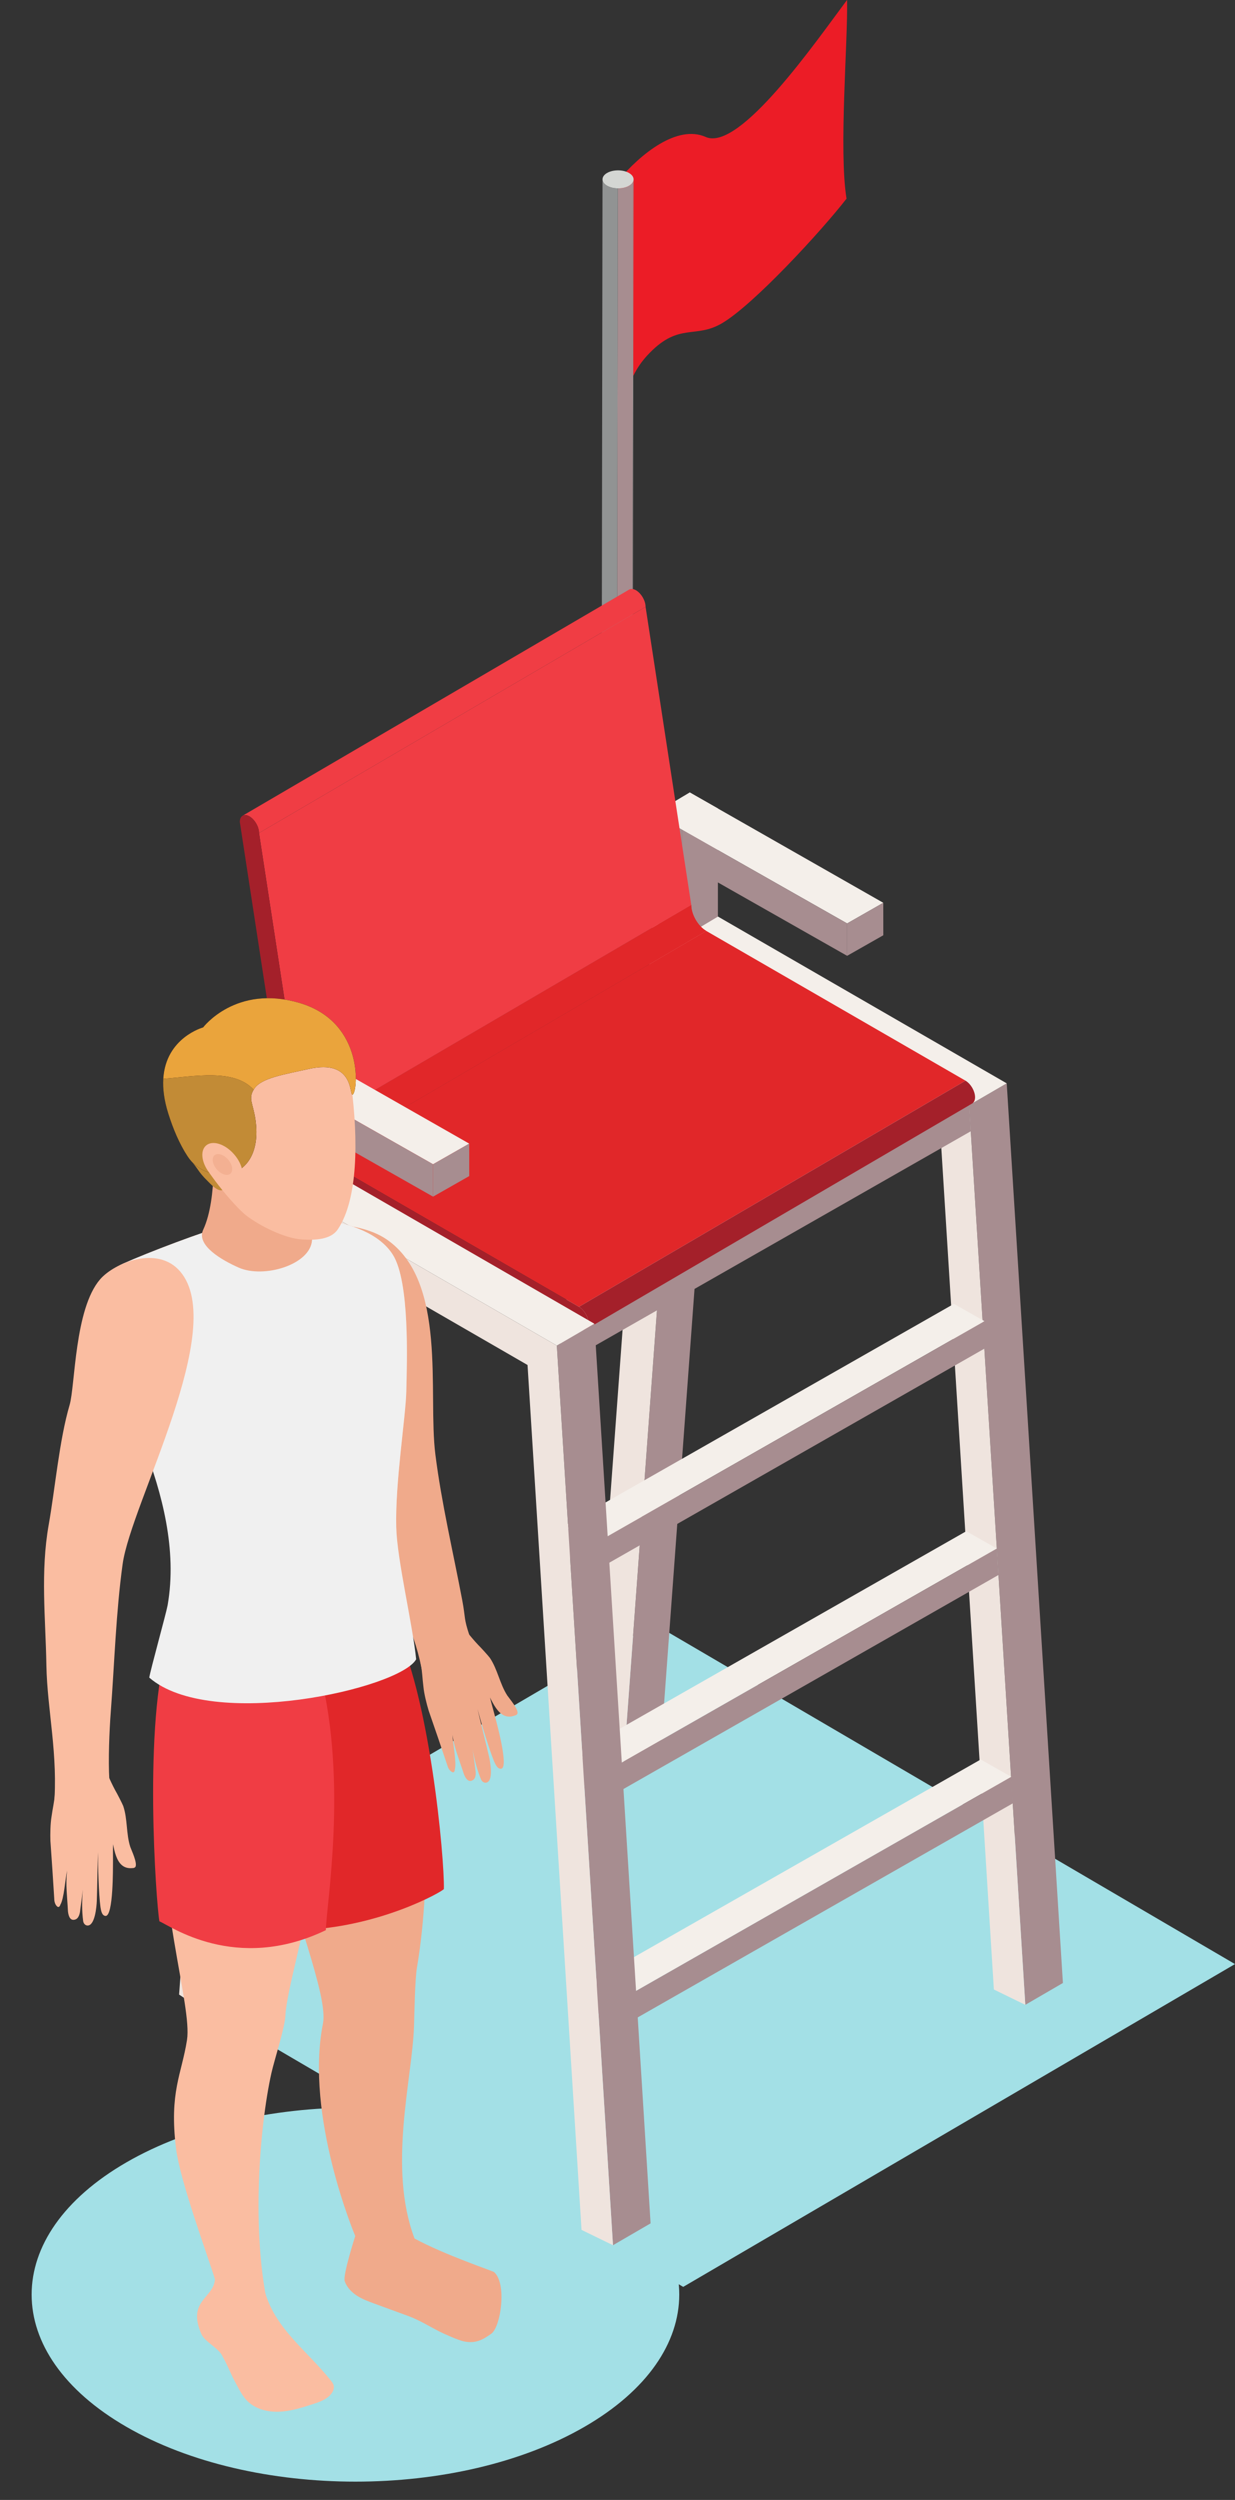
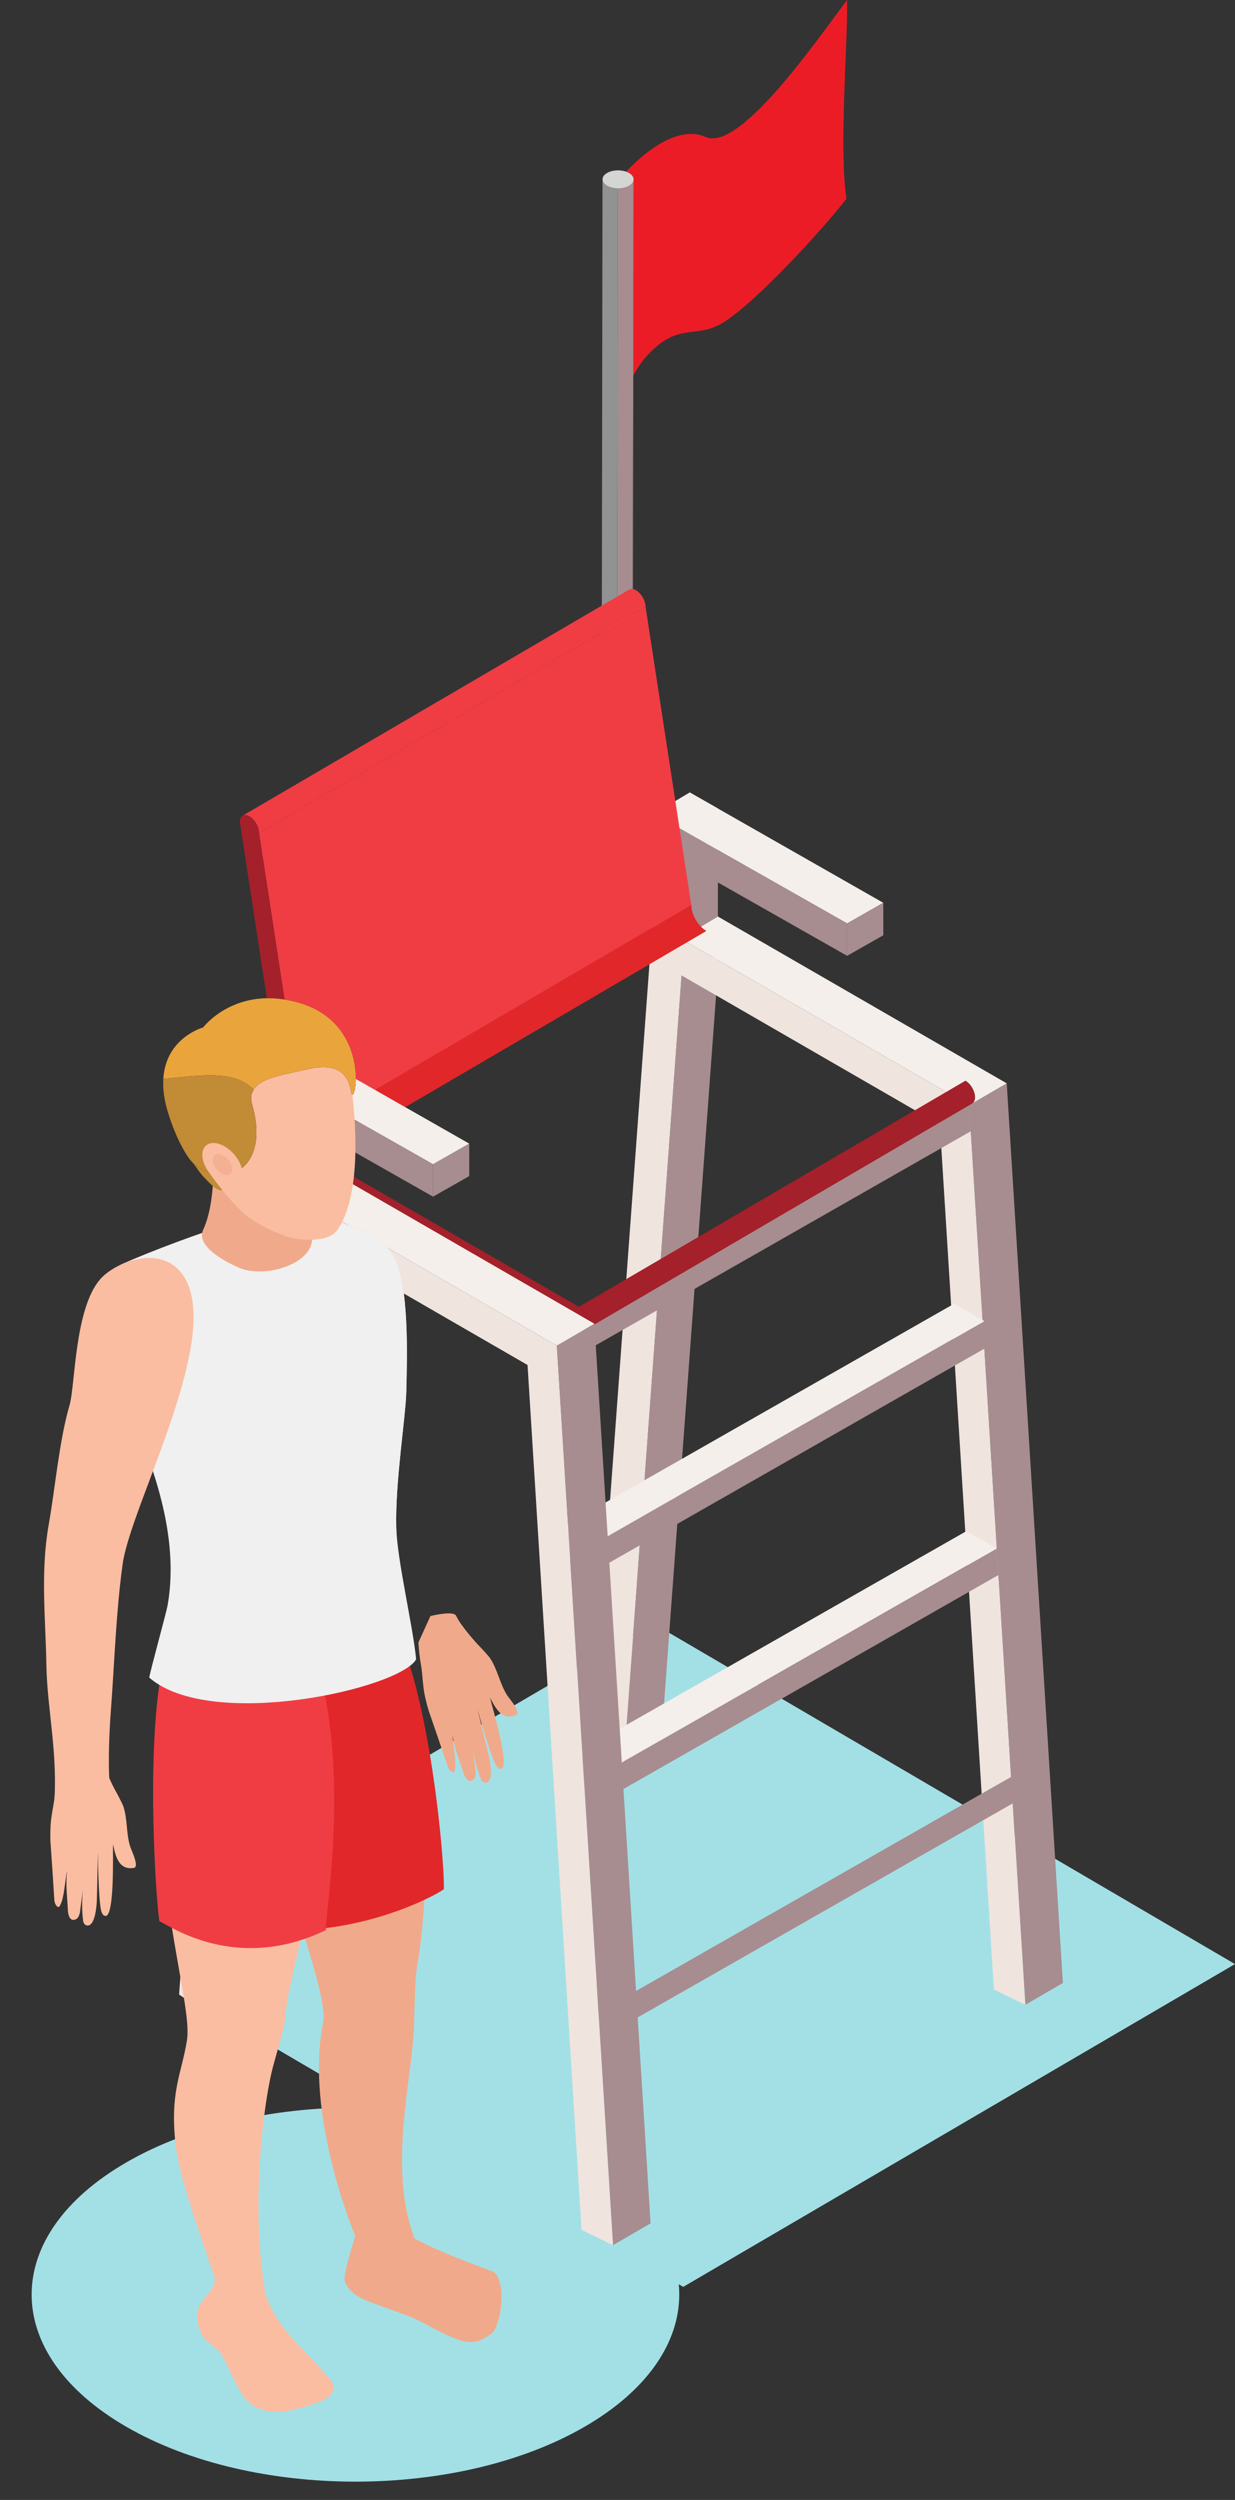
<svg xmlns="http://www.w3.org/2000/svg" height="1976.4" preserveAspectRatio="xMidYMid meet" version="1.0" viewBox="725.3 245.3 976.9 1976.4" width="976.9" zoomAndPan="magnify">
  <rect x="725.3" y="245.3" width="976.9" height="1976.4" fill="#333333" stroke="none" />
  <defs>
    <clipPath id="a">
      <path d="M 1225 387 L 1227 387 L 1227 777 L 1225 777 Z M 1225 387" />
    </clipPath>
    <clipPath id="b">
      <path d="M 1226.48 387.129 L 1225.879 774.66 C 1225.879 776.469 1224.691 778.281 1222.309 779.66 C 1217.531 782.441 1209.75 782.441 1204.93 779.66 C 1202.512 778.262 1201.301 776.422 1201.301 774.59 L 1201.898 387.059 C 1201.891 388.898 1203.102 390.73 1205.531 392.129 C 1210.34 394.91 1218.121 394.91 1222.91 392.129 C 1225.281 390.75 1226.469 388.941 1226.48 387.129 Z M 1226.48 387.129" />
    </clipPath>
    <clipPath id="c">
      <path d="M 1213 388 L 1227 388 L 1227 782 L 1213 782 Z M 1213 388" />
    </clipPath>
    <clipPath id="d">
      <path d="M 1226.48 387.129 L 1225.879 774.66 C 1225.879 776.469 1224.691 778.281 1222.309 779.66 C 1217.531 782.441 1209.75 782.441 1204.93 779.66 C 1202.512 778.262 1201.301 776.422 1201.301 774.59 L 1201.898 387.059 C 1201.891 388.898 1203.102 390.73 1205.531 392.129 C 1210.34 394.91 1218.121 394.91 1222.91 392.129 C 1225.281 390.75 1226.469 388.941 1226.48 387.129 Z M 1226.48 387.129" />
    </clipPath>
    <clipPath id="e">
-       <path d="M 1201 387 L 1215 387 L 1215 782 L 1201 782 Z M 1201 387" />
+       <path d="M 1201 387 L 1215 387 L 1215 782 L 1201 782 Z " />
    </clipPath>
    <clipPath id="f">
      <path d="M 1226.48 387.129 L 1225.879 774.66 C 1225.879 776.469 1224.691 778.281 1222.309 779.66 C 1217.531 782.441 1209.75 782.441 1204.93 779.66 C 1202.512 778.262 1201.301 776.422 1201.301 774.59 L 1201.898 387.059 C 1201.891 388.898 1203.102 390.73 1205.531 392.129 C 1210.34 394.91 1218.121 394.91 1222.91 392.129 C 1225.281 390.75 1226.469 388.941 1226.48 387.129 Z M 1226.48 387.129" />
    </clipPath>
    <clipPath id="g">
      <path d="M 966 960 L 1284 960 L 1284 1161 L 966 1161 Z M 966 960" />
    </clipPath>
    <clipPath id="h">
      <path d="M 966.332 1139.488 L 1272.09 960.719 C 1272.078 964.531 1273.391 968.66 1275.551 972.41 C 1277.719 976.16 1280.641 979.371 1283.961 981.281 L 978.207 1160.059 C 974.887 1158.141 971.965 1154.941 969.797 1151.18 C 967.633 1147.43 966.324 1143.309 966.332 1139.488 Z M 966.332 1139.488" />
    </clipPath>
  </defs>
  <g>
    <g>
      <path d="M 1187.578 1954.801 C 1287.602 2012.551 1287.602 2106.18 1187.578 2163.941 C 1087.551 2221.691 925.371 2221.691 825.344 2163.941 C 725.316 2106.18 725.316 2012.551 825.344 1954.801 C 925.371 1897.039 1087.551 1897.039 1187.578 1954.801" fill="#a3e0e6" />
    </g>
    <g>
      <path d="M 1242.371 1529.031 L 886.73 1736.969 L 886.73 1831.52 L 1265.719 2053.281 L 1702.18 1798.078 L 1242.371 1529.031" fill="#a3e0e6" />
    </g>
    <g>
      <path d="M 1214.191 388.23 C 1232.16 366.781 1261.051 343.621 1283.5 353.578 C 1310.422 365.531 1371.219 277.41 1395.34 245.25 C 1396.078 277.82 1388.699 364.422 1394.922 402.34 C 1375.672 427.211 1321.25 486.512 1296.109 501.031 C 1275.199 513.102 1262.629 500.43 1239.352 524.129 C 1225.219 538.5 1226.859 546.059 1214.738 560.59 C 1219.441 494.289 1221.07 433.559 1214.191 388.23" fill="#ec1c26" fill-rule="evenodd" />
    </g>
    <g clip-path="url(#a)">
      <g clip-path="url(#b)">
        <path d="M 1226.48 387.129 L 1225.879 774.66 C 1225.879 775.219 1225.762 775.789 1225.531 776.34 L 1226.129 388.809 C 1226.359 388.262 1226.48 387.699 1226.48 387.129" fill="#919393" />
      </g>
    </g>
    <g clip-path="url(#c)">
      <g clip-path="url(#d)">
        <path d="M 1226.129 388.809 L 1225.531 776.34 C 1225.02 777.559 1223.949 778.711 1222.309 779.66 C 1219.859 781.078 1216.629 781.781 1213.41 781.738 L 1214.012 394.211 C 1217.23 394.25 1220.461 393.551 1222.91 392.129 C 1224.539 391.18 1225.621 390.031 1226.129 388.809" fill="#a78d90" />
      </g>
    </g>
    <g clip-path="url(#e)">
      <g clip-path="url(#f)">
        <path d="M 1214.012 394.211 L 1213.41 781.738 C 1210.34 781.711 1207.281 781.012 1204.93 779.66 C 1202.512 778.262 1201.301 776.422 1201.301 774.59 L 1201.898 387.059 C 1201.891 388.898 1203.102 390.73 1205.531 392.129 C 1207.879 393.488 1210.941 394.18 1214.012 394.211" fill="#919393" />
      </g>
    </g>
    <g>
      <path d="M 1222.852 382.059 C 1227.672 384.84 1227.691 389.352 1222.91 392.129 C 1218.121 394.91 1210.34 394.91 1205.531 392.129 C 1200.711 389.352 1200.691 384.84 1205.469 382.059 C 1210.262 379.281 1218.039 379.281 1222.852 382.059" fill="#d4d6d3" />
    </g>
    <g>
      <path d="M 1264.422 1016.441 L 1294.148 999.16 L 1247.711 1631.449 L 1217.969 1648.73 L 1264.422 1016.441" fill="#a78d90" />
    </g>
    <g>
      <path d="M 1491.898 1119.07 L 1521.629 1101.789 L 1566.07 1813.02 L 1536.328 1830.301 L 1491.898 1119.07" fill="#a78d90" />
    </g>
    <g>
      <path d="M 1241.441 974.469 L 1271.172 957.191 L 1521.629 1101.789 L 1491.898 1119.07 L 1241.441 974.469" fill="#f4efea" />
    </g>
    <g>
      <path d="M 1491.898 1119.07 L 1536.328 1830.301 L 1511.461 1818.172 L 1468.738 1134.41 L 1264.422 1016.441 L 1217.969 1648.73 L 1193.121 1632.141 L 1241.441 974.469 L 1491.898 1119.07" fill="#efe4de" />
    </g>
    <g>
      <path d="M 1265.07 986.762 L 1264.859 901.289 L 1293.172 884.469 L 1293.172 969.961 L 1265.07 986.762" fill="#a78d90" fill-rule="evenodd" />
    </g>
    <g>
      <path d="M 1242.82 974.121 L 1242.602 888.648 L 1264.859 901.289 L 1265.07 986.762 L 1242.82 974.121" fill="#a78d90" fill-rule="evenodd" />
    </g>
    <g>
      <path d="M 1264.859 901.289 L 1293.172 884.469 L 1270.879 871.789 L 1242.602 888.648 L 1264.859 901.289" fill="#f4efea" fill-rule="evenodd" />
    </g>
    <g>
      <path d="M 1264.859 901.289 L 1395.391 975.359 L 1423.988 959.039 L 1270.879 871.789 L 1264.859 901.289" fill="#f4efea" fill-rule="evenodd" />
    </g>
    <g>
      <path d="M 1264.859 926.879 L 1395.391 1000.961 L 1395.391 975.359 L 1264.859 901.289 L 1264.859 926.879" fill="#a78d90" fill-rule="evenodd" />
    </g>
    <g>
      <path d="M 1395.391 975.359 L 1423.988 959.039 L 1424.012 984.699 L 1395.391 1000.961 L 1395.391 975.359" fill="#a78d90" fill-rule="evenodd" />
    </g>
    <g>
-       <path d="M 1491.898 1118.738 L 1183.27 1294.77 L 1158.98 1280.93 L 1467.711 1105.039 L 1491.898 1118.738" fill="#f4efea" fill-rule="evenodd" />
-     </g>
+       </g>
    <g>
      <path d="M 1493.18 1139.672 L 1184.539 1315.711 L 1183.27 1294.77 L 1491.898 1118.738 L 1493.18 1139.672" fill="#a78d90" fill-rule="evenodd" />
    </g>
    <g>
      <path d="M 1183.27 1294.77 L 1158.98 1280.93 L 1158.969 1302.711 L 1184.539 1315.711 L 1183.27 1294.77" fill="#a78d90" fill-rule="evenodd" />
    </g>
    <g>
      <path d="M 1504.051 1289.809 L 1195.422 1465.852 L 1171.129 1452 L 1479.859 1276.109 L 1504.051 1289.809" fill="#f4efea" fill-rule="evenodd" />
    </g>
    <g>
      <path d="M 1505.328 1310.738 L 1196.691 1486.789 L 1195.422 1465.852 L 1504.051 1289.809 L 1505.328 1310.738" fill="#a78d90" fill-rule="evenodd" />
    </g>
    <g>
      <path d="M 1195.422 1465.852 L 1171.129 1452 L 1171.121 1473.781 L 1196.691 1486.789 L 1195.422 1465.852" fill="#a78d90" fill-rule="evenodd" />
    </g>
    <g>
      <path d="M 1513.809 1469.551 L 1205.18 1645.578 L 1180.898 1631.73 L 1489.629 1455.852 L 1513.809 1469.551" fill="#f4efea" fill-rule="evenodd" />
    </g>
    <g>
      <path d="M 1515.09 1490.469 L 1206.461 1666.52 L 1205.18 1645.578 L 1513.809 1469.551 L 1515.09 1490.469" fill="#a78d90" fill-rule="evenodd" />
    </g>
    <g>
      <path d="M 1205.18 1645.578 L 1180.898 1631.73 L 1180.879 1653.512 L 1206.461 1666.52 L 1205.18 1645.578" fill="#a78d90" fill-rule="evenodd" />
    </g>
    <g>
-       <path d="M 1525.23 1650.02 L 1216.602 1826.059 L 1192.309 1812.211 L 1501.051 1636.32 L 1525.23 1650.02" fill="#f4efea" fill-rule="evenodd" />
-     </g>
+       </g>
    <g>
      <path d="M 1526.512 1670.949 L 1217.879 1847 L 1216.602 1826.059 L 1525.23 1650.02 L 1526.512 1670.949" fill="#a78d90" fill-rule="evenodd" />
    </g>
    <g>
      <path d="M 1216.602 1826.059 L 1192.309 1812.211 L 1192.301 1833.988 L 1217.879 1847 L 1216.602 1826.059" fill="#a78d90" fill-rule="evenodd" />
    </g>
    <g>
      <path d="M 966.332 1139.488 L 1272.09 960.719 C 1272.078 964.531 1273.391 968.66 1275.551 972.41 C 1277.719 976.16 1280.641 979.371 1283.961 981.281 L 978.207 1160.059 C 974.887 1158.141 971.965 1154.941 969.797 1151.18 C 967.633 1147.43 966.324 1143.309 966.332 1139.488" fill="#e12729" />
    </g>
    <g clip-path="url(#g)">
      <g clip-path="url(#h)">
        <path d="M 1282.98 980.672 C 1280.07 978.719 1277.5 975.789 1275.551 972.41 C 1274.109 969.922 1273.059 967.27 1272.512 964.648 C 1272.23 963.32 1272.078 962 1272.09 960.719 L 966.332 1139.488 C 966.328 1140.781 966.477 1142.102 966.754 1143.43 C 967.301 1146.039 968.359 1148.699 969.797 1151.18 C 971.746 1154.559 974.312 1157.5 977.23 1159.449 C 977.551 1159.66 977.879 1159.871 978.207 1160.059 L 1283.961 981.281 C 1283.629 981.09 1283.309 980.891 1282.98 980.672" fill="#e12729" />
      </g>
    </g>
    <g>
      <path d="M 930.207 903.852 L 1235.961 725.078 L 1272.09 960.719 L 966.332 1139.488 L 930.207 903.852" fill="#f03d44" />
    </g>
    <g>
-       <path d="M 978.207 1160.059 L 1283.961 981.281 L 1489.02 1099.672 L 1183.27 1278.449 L 978.207 1160.059" fill="#e12729" />
-     </g>
+       </g>
    <g>
      <path d="M 925.555 893.102 C 925.609 893.16 925.66 893.219 925.715 893.281 C 926.07 893.672 926.414 894.078 926.734 894.512 C 926.855 894.672 926.965 894.828 927.082 894.988 C 927.332 895.352 927.57 895.711 927.797 896.09 C 927.906 896.262 928.012 896.441 928.113 896.621 C 928.352 897.051 928.574 897.488 928.777 897.93 C 928.832 898.051 928.895 898.172 928.949 898.289 C 929.191 898.859 929.406 899.43 929.582 900 C 929.625 900.148 929.656 900.289 929.695 900.441 C 929.82 900.879 929.93 901.328 930.008 901.781 C 930.035 901.922 930.055 902.059 930.074 902.199 C 930.156 902.762 930.207 903.309 930.207 903.852 L 1235.961 725.078 C 1235.961 724.539 1235.91 723.988 1235.828 723.43 C 1235.809 723.289 1235.789 723.148 1235.762 723.012 C 1235.738 722.871 1235.719 722.719 1235.691 722.578 C 1235.629 722.281 1235.539 721.969 1235.449 721.66 C 1235.41 721.52 1235.379 721.371 1235.328 721.23 C 1235.16 720.66 1234.949 720.078 1234.699 719.52 C 1234.648 719.398 1234.59 719.281 1234.531 719.16 C 1234.328 718.711 1234.109 718.281 1233.871 717.852 C 1233.77 717.672 1233.66 717.488 1233.551 717.309 C 1233.328 716.941 1233.09 716.578 1232.84 716.219 C 1232.719 716.059 1232.609 715.891 1232.488 715.73 C 1232.16 715.309 1231.828 714.898 1231.469 714.512 C 1231.41 714.449 1231.371 714.379 1231.309 714.32 C 1230.898 713.891 1230.461 713.48 1230.02 713.109 C 1229.891 713.012 1229.762 712.922 1229.629 712.82 C 1229.41 712.648 1229.199 712.48 1228.98 712.328 C 1228.781 712.199 1228.578 712.07 1228.371 711.949 C 1227.898 711.68 1227.441 711.48 1227 711.309 C 1226.891 711.281 1226.789 711.238 1226.68 711.211 C 1226.59 711.18 1226.488 711.129 1226.391 711.102 C 1226.051 711.012 1225.73 710.961 1225.41 710.93 C 1225.379 710.93 1225.359 710.93 1225.34 710.93 C 1224.949 710.898 1224.59 710.93 1224.25 710.98 C 1224.148 711 1224.059 711.02 1223.969 711.039 C 1223.609 711.129 1223.27 711.238 1222.961 711.422 L 917.211 890.191 C 917.52 890.02 917.859 889.898 918.215 889.809 C 918.309 889.789 918.398 889.781 918.492 889.762 C 918.84 889.699 919.199 889.68 919.582 889.699 C 919.609 889.711 919.633 889.699 919.656 889.699 C 920.062 889.738 920.492 889.84 920.93 889.98 C 921.031 890.012 921.141 890.051 921.242 890.09 C 921.691 890.25 922.145 890.449 922.617 890.719 C 923.047 890.969 923.461 891.281 923.871 891.59 C 924 891.691 924.133 891.781 924.262 891.891 C 924.707 892.262 925.145 892.66 925.555 893.102" fill="#f03d44" />
    </g>
    <g>
      <path d="M 1496.121 1115.441 C 1496.219 1115.191 1496.309 1114.93 1496.379 1114.641 C 1496.422 1114.441 1496.449 1114.219 1496.48 1114.012 C 1496.512 1113.809 1496.559 1113.641 1496.57 1113.422 C 1496.578 1113.219 1496.59 1113.012 1496.59 1112.789 C 1496.59 1112.25 1496.539 1111.699 1496.461 1111.148 C 1496.441 1111 1496.422 1110.859 1496.391 1110.719 C 1496.371 1110.578 1496.352 1110.441 1496.32 1110.301 C 1496.262 1109.988 1496.172 1109.691 1496.078 1109.379 C 1496.039 1109.23 1496.012 1109.09 1495.961 1108.949 C 1495.789 1108.371 1495.578 1107.801 1495.328 1107.23 C 1495.281 1107.109 1495.219 1107 1495.16 1106.879 C 1494.961 1106.43 1494.738 1105.988 1494.5 1105.559 C 1494.398 1105.379 1494.289 1105.211 1494.191 1105.031 C 1493.961 1104.66 1493.719 1104.289 1493.469 1103.941 C 1493.352 1103.77 1493.238 1103.609 1493.121 1103.449 C 1492.801 1103.02 1492.461 1102.621 1492.109 1102.23 C 1492.051 1102.172 1492 1102.102 1491.949 1102.039 C 1491.531 1101.609 1491.102 1101.211 1490.66 1100.84 C 1490.531 1100.73 1490.398 1100.641 1490.27 1100.539 C 1490.059 1100.379 1489.852 1100.199 1489.629 1100.051 C 1489.43 1099.922 1489.219 1099.789 1489.02 1099.672 L 1183.262 1278.449 C 1183.691 1278.691 1184.109 1279 1184.512 1279.309 C 1184.641 1279.41 1184.781 1279.5 1184.898 1279.609 C 1185.352 1279.98 1185.781 1280.379 1186.191 1280.82 C 1186.25 1280.879 1186.301 1280.941 1186.352 1281 C 1186.711 1281.391 1187.051 1281.801 1187.371 1282.23 C 1187.488 1282.379 1187.602 1282.551 1187.711 1282.711 C 1187.969 1283.07 1188.211 1283.43 1188.43 1283.809 C 1188.539 1283.98 1188.641 1284.16 1188.738 1284.328 C 1188.98 1284.762 1189.199 1285.211 1189.41 1285.648 C 1189.461 1285.77 1189.531 1285.891 1189.578 1286.012 C 1189.82 1286.57 1190.031 1287.148 1190.211 1287.719 C 1190.262 1287.859 1190.289 1288.012 1190.328 1288.148 C 1190.449 1288.602 1190.559 1289.051 1190.641 1289.5 C 1190.66 1289.641 1190.691 1289.781 1190.711 1289.922 C 1190.781 1290.48 1190.84 1291.031 1190.84 1291.57 C 1190.84 1292.012 1190.781 1292.391 1190.719 1292.789 C 1190.691 1293 1190.672 1293.219 1190.621 1293.41 C 1190.559 1293.699 1190.461 1293.961 1190.359 1294.219 C 1190.301 1294.379 1190.25 1294.559 1190.18 1294.711 C 1190.051 1294.969 1189.891 1295.191 1189.73 1295.41 C 1189.648 1295.512 1189.59 1295.641 1189.5 1295.73 C 1189.238 1296.02 1188.941 1296.27 1188.621 1296.461 L 1494.371 1117.68 C 1494.699 1117.488 1494.988 1117.238 1495.25 1116.949 C 1495.34 1116.859 1495.398 1116.738 1495.48 1116.629 C 1495.641 1116.41 1495.801 1116.191 1495.93 1115.93 C 1496.012 1115.789 1496.059 1115.609 1496.121 1115.441" fill="#a4202a" />
    </g>
    <g>
      <path d="M 922.617 890.719 C 926.828 893.148 930.223 899.031 930.207 903.852 L 966.332 1139.488 C 966.324 1143.309 967.633 1147.43 969.797 1151.18 C 971.965 1154.941 974.887 1158.141 978.207 1160.059 L 1183.27 1278.449 C 1187.461 1280.871 1190.852 1286.75 1190.84 1291.57 C 1190.828 1296.41 1187.41 1298.352 1183.219 1295.93 L 978.156 1177.539 C 970.695 1173.23 963.879 1165.789 958.996 1157.34 C 954.117 1148.891 951.098 1139.281 951.121 1130.711 L 914.992 895.07 C 915.008 890.25 918.426 888.301 922.617 890.719" fill="#a4202a" />
    </g>
    <g>
      <path d="M 938.266 1206.48 L 968 1189.199 L 921.555 1821.488 L 891.82 1838.77 L 938.266 1206.48" fill="#a78d90" />
    </g>
    <g>
      <path d="M 1165.75 1309.109 L 1195.48 1291.828 L 1239.922 2003.059 L 1210.18 2020.34 L 1165.75 1309.109" fill="#a78d90" />
    </g>
    <g>
      <path d="M 915.281 1164.512 L 945.02 1147.23 L 1195.48 1291.828 L 1165.75 1309.109 L 915.281 1164.512" fill="#f4efea" />
    </g>
    <g>
      <path d="M 1165.75 1309.109 L 1210.18 2020.34 L 1185.301 2008.211 L 1142.59 1324.449 L 938.266 1206.48 L 891.82 1838.77 L 866.965 1822.18 L 915.281 1164.512 L 1165.75 1309.109" fill="#efe4de" />
    </g>
    <g>
      <path d="M 937.543 1177.16 L 937.332 1091.691 L 965.645 1074.871 L 965.645 1160.359 L 937.543 1177.16" fill="#a78d90" fill-rule="evenodd" />
    </g>
    <g>
      <path d="M 915.293 1164.52 L 915.07 1079.051 L 937.332 1091.691 L 937.543 1177.16 L 915.293 1164.52" fill="#a78d90" fill-rule="evenodd" />
    </g>
    <g>
      <path d="M 937.332 1091.691 L 965.645 1074.871 L 943.348 1062.191 L 915.07 1079.051 L 937.332 1091.691" fill="#f4efea" fill-rule="evenodd" />
    </g>
    <g>
      <path d="M 937.332 1091.691 L 1067.859 1165.75 L 1096.461 1149.441 L 943.348 1062.191 L 937.332 1091.691" fill="#f4efea" fill-rule="evenodd" />
    </g>
    <g>
      <path d="M 937.332 1117.281 L 1067.859 1191.352 L 1067.859 1165.75 L 937.332 1091.691 L 937.332 1117.281" fill="#a78d90" fill-rule="evenodd" />
    </g>
    <g>
      <path d="M 1067.859 1165.75 L 1096.461 1149.441 L 1096.48 1175.09 L 1067.859 1191.352 L 1067.859 1165.75" fill="#a78d90" fill-rule="evenodd" />
    </g>
    <g>
      <path d="M 1053.191 2015.039 C 1031.91 1958.531 1051.461 1888.871 1052.781 1847.309 C 1053.109 1836.801 1053.559 1809.949 1055.109 1800.859 C 1061.172 1765.43 1063.461 1720.422 1062.02 1677.738 L 937.891 1677.738 C 957.582 1758.719 985.133 1823.109 980.746 1845.238 C 966.227 1918.41 1006.301 2013.07 1006.301 2013.07 C 1006.301 2013.07 996.387 2043.941 997.961 2048.68 C 999.574 2053.531 1003.309 2057.441 1007.602 2060.219 C 1011.879 2063 1016.73 2064.77 1021.52 2066.531 C 1030.41 2069.781 1039.289 2073.031 1048.18 2076.281 C 1056.559 2079.34 1064.469 2084.219 1072.398 2088.32 C 1076.309 2090.34 1087.691 2095.41 1091.988 2096.32 C 1100.949 2098.219 1106.539 2095.641 1113.961 2090.27 C 1121.379 2084.898 1126.488 2050.961 1116.199 2041.629 C 1115.141 2040.66 1077.629 2028.281 1053.191 2015.039" fill="#f0aa8b" />
    </g>
    <g>
      <path d="M 1036.34 1529.359 C 1024.27 1551.391 997.727 1558.578 973.305 1568.602 C 974.348 1573.172 974.898 1577.828 975.586 1582.031 C 980.73 1601.68 958.074 1751.23 961 1771.25 C 1025.109 1769.66 1076 1740.289 1076.41 1738.73 C 1077.039 1715.371 1065 1581.98 1036.34 1529.359" fill="#e12729" />
    </g>
    <g>
-       <path d="M 1031 1225.059 C 1079.488 1258.25 1063.578 1346.57 1069.68 1395.129 C 1074.48 1433.379 1083.711 1472.191 1090.898 1510.18 C 1093.75 1525.289 1091.898 1524.078 1096.789 1538.691 C 1098.809 1544.73 1087.922 1567.219 1083.48 1570.07 C 1074.949 1575.551 1062.551 1584.922 1060.16 1571.41 C 1052.91 1530.43 1041.91 1521.859 1032.23 1488.141 C 1021.801 1451.828 1008.441 1418.039 1005.121 1380.121 C 1002.57 1350.961 995.852 1313.449 996.531 1284.512 C 996.898 1268.75 939.793 1252.98 953.305 1225.059 C 960.871 1209.43 1008.309 1209.539 1031 1225.059" fill="#f0aa8b" />
-     </g>
+       </g>
    <g>
      <path d="M 1116.27 1600.051 C 1115.129 1595.711 1113.879 1591.539 1112.91 1587.301 C 1115.59 1592.75 1118.879 1599.02 1123.809 1601.422 C 1126.301 1602.641 1129.219 1602.859 1132.68 1601.512 C 1133.512 1601.352 1134.371 1600.762 1134.66 1599.98 C 1135.379 1596.43 1128.391 1588.391 1126.57 1585.75 C 1120.629 1576.512 1118.91 1565.109 1112.828 1556.031 C 1111.852 1554.648 1105.289 1547.391 1103.539 1545.738 C 1103.191 1545.488 1089.691 1530.691 1086.121 1522.738 C 1084.148 1518.34 1065.77 1522.93 1065.77 1522.93 L 1056.27 1543.84 C 1056.629 1550.039 1057.379 1556.039 1058.09 1560.32 C 1059.328 1566.641 1059.398 1572.422 1060.25 1578.949 C 1060.738 1584.281 1062.801 1592.57 1064.379 1597.691 C 1068.621 1609.828 1074.91 1628.32 1079.039 1640.629 C 1079.602 1642.672 1080.578 1644.75 1082.379 1645.961 C 1083.859 1646.961 1084.641 1646.512 1085.02 1644.879 C 1085.141 1644.711 1084.969 1644.59 1084.969 1644.59 C 1086.75 1639.109 1083.461 1623.91 1083.219 1616.91 C 1084.828 1628.012 1088.719 1636.871 1092.102 1647.469 C 1093.031 1650.012 1095.262 1654.84 1099 1652.82 C 1102.141 1651.34 1101.77 1646.559 1101.27 1644.09 C 1100.641 1638.66 1099.871 1633.371 1099.109 1628.109 C 1100.641 1636.52 1102.648 1644.539 1105.859 1652.18 C 1106.629 1653.879 1108.27 1654.98 1109.922 1654.648 C 1115.949 1653.461 1113.039 1637.922 1112.121 1633.969 C 1110.172 1625.5 1105 1605.129 1103 1596.391 C 1105.711 1606.559 1112.129 1628.25 1116.172 1637.879 C 1117.148 1639.969 1118.84 1644.199 1121.859 1643.602 C 1128.02 1642.25 1117.52 1604.93 1116.27 1600.051" fill="#f0aa8b" />
    </g>
    <g>
      <path d="M 862.348 1518.988 C 859.566 1534.859 857.699 1549.23 856.492 1562.191 L 1047.699 1562.191 C 1044.039 1526.23 1039.641 1487.102 1038.738 1452.711 C 1037.82 1417.281 1046.219 1365.609 1046.691 1345.359 C 1047.262 1321.012 1049.461 1258.719 1036.09 1237.352 C 1015.5 1204.488 944.965 1202.891 906.703 1213.25 C 886.449 1218.738 841.887 1235.68 822.758 1244.301 C 798.059 1255.449 806.004 1281.48 807.383 1306.379 C 808.957 1334.621 877.746 1431.078 862.348 1518.988" fill="#fabda1" />
    </g>
    <g>
      <path d="M 895.328 2047.25 C 889.348 2027.762 867.684 1969.59 864.527 1943.719 C 859.098 1899.18 868.957 1885.301 873.215 1858.09 C 877.473 1830.891 848.746 1747.93 851.586 1640.289 C 851.957 1626.23 889.273 1599.398 892.691 1588.012 C 896.004 1576.961 961.293 1589.211 972.258 1617.32 C 972.215 1621.91 969.48 1724.738 968.426 1748.25 C 967.715 1767.66 951.926 1819.5 951.047 1838.898 C 950.695 1848.109 942.332 1873.82 940.031 1884.078 C 930.309 1927.41 922.836 2018.488 940.297 2081.121 C 928.133 2088.68 909.176 2049.66 895.328 2047.25" fill="#fabda1" />
    </g>
    <g>
      <path d="M 935.23 2058.531 C 944.148 2087.32 968.051 2103.602 986.867 2127.148 C 987.883 2128.422 988.91 2129.762 989.262 2131.34 C 989.785 2133.699 988.691 2136.148 987.16 2138.02 C 983.566 2142.398 977.863 2144.328 972.473 2146.07 C 963.754 2148.871 954.895 2151.699 945.742 2151.988 C 936.59 2152.289 926.941 2149.719 920.582 2143.129 C 917.531 2139.969 915.391 2136.059 913.281 2132.199 C 906.293 2119.398 907.727 2119.898 900.742 2107.102 C 897.746 2101.609 887.098 2096.359 884.609 2090.629 C 873.012 2063.941 894.332 2062.422 895.328 2047.25 C 896.102 2035.461 894.496 2018.441 896.312 2006.762 C 896.434 2005.98 896.594 2005.172 897.102 2004.559 C 898.922 2002.398 902.266 2004.941 903.824 2007.301 L 935.23 2058.531" fill="#fabda1" />
    </g>
    <g>
      <path d="M 978.578 1568.238 C 960.945 1572.309 942.855 1573.84 926.977 1573.84 C 900.715 1573.84 877.074 1562.262 858.457 1544.57 C 838.441 1605.82 848.832 1750.328 851.387 1764.281 C 859.082 1767.191 911.445 1805.609 983.066 1771.25 C 983.422 1751.02 1000.352 1654.711 978.578 1568.238" fill="#f03d44" />
    </g>
    <g>
      <path d="M 1046.691 1345.359 C 1047.262 1321.012 1049.461 1258.719 1036.09 1237.352 C 1015.5 1204.488 944.965 1202.891 906.703 1213.25 C 886.449 1218.738 841.887 1235.68 822.758 1244.301 C 798.059 1255.449 806.004 1281.48 807.383 1306.379 C 808.957 1334.621 873.289 1426.512 857.887 1514.422 C 856.816 1520.531 844.184 1565.922 843.367 1571.59 C 892.062 1613.98 1041.57 1580.371 1054.488 1557.109 C 1051.648 1529.09 1039.422 1478.73 1038.738 1452.711 C 1037.82 1417.281 1046.219 1365.609 1046.691 1345.359" fill="#f0f0f0" />
    </g>
    <g>
      <path d="M 914.125 1247.461 C 901.02 1241.68 880.227 1229.898 886.051 1217.461 C 897.781 1192.422 893.707 1144.602 893.707 1144.602 L 965.168 1151.949 C 968.09 1151.969 973.453 1205.879 972.113 1225.789 C 970.805 1245.309 933.809 1256.18 914.125 1247.461" fill="#f0aa8b" />
    </g>
    <g>
      <path d="M 881.648 1169.75 C 877.672 1163.77 868.012 1153.891 868.199 1146.711 C 868.266 1144.148 875.848 1144.238 877.488 1142.281 C 879.152 1140.301 881.766 1139.359 884.32 1138.949 C 889.777 1138.059 895.512 1139.199 900.309 1141.961 C 905.102 1144.711 908.945 1149.039 911.285 1154.051 C 912.324 1156.281 913.09 1158.77 912.633 1161.191 C 912.293 1163 911.305 1164.602 910.441 1166.23 C 908.766 1169.41 907.535 1172.789 906.355 1176.172 C 905.398 1178.91 904.785 1183.102 902.746 1185.262 C 898.805 1189.43 891.414 1180.84 888.754 1178.23 C 886.117 1175.648 883.695 1172.828 881.648 1169.75" fill="#c28b36" />
    </g>
    <g>
      <path d="M 992.594 1217.09 C 987.129 1225.328 974.875 1225.879 964.098 1225.191 C 950.184 1224.309 930.754 1214.328 920.5 1206.578 C 910.469 1198.988 884.973 1168.059 881.07 1154.641 C 880.414 1152.34 883.387 1148.77 882.996 1146.66 C 875.98 1109.551 912.129 1098.828 936.805 1077.691 C 962.887 1055.262 997.449 1059.211 1003.129 1103.129 C 1008.809 1147.051 1008.391 1193.309 992.594 1217.09" fill="#fabda1" />
    </g>
    <g>
      <path d="M 1004.051 1110.75 C 1001.68 1110.871 1005.148 1082.359 969.574 1090.398 C 949.883 1094.84 932.016 1097.449 926.363 1106.121 C 921.375 1113.77 925.406 1117.281 927.324 1130.051 C 931.602 1158.551 918.227 1172.988 902.98 1173.879 C 892.98 1174.449 880.879 1170.5 873.727 1159.539 C 867.07 1149.359 862.227 1137.699 858.445 1125.719 C 840.766 1069.789 885.965 1057.57 885.965 1057.57 C 885.965 1057.57 911.871 1023.262 962.352 1038.25 C 1014.699 1053.789 1008.172 1110.539 1004.051 1110.75" fill="#200d0e" />
    </g>
    <g>
      <path d="M 925.957 1106.801 C 921.645 1113.98 925.465 1117.672 927.324 1130.051 C 931.602 1158.551 918.227 1172.988 902.98 1173.879 C 892.98 1174.449 880.879 1170.5 873.727 1159.539 C 867.07 1149.359 862.227 1137.699 858.445 1125.719 C 855.059 1115.012 853.992 1105.91 854.461 1098.18 C 879.043 1096.309 910.312 1089.879 925.957 1106.801" fill="#c28b36" />
    </g>
    <g>
      <path d="M 885.965 1057.57 C 885.965 1057.57 911.871 1023.262 962.352 1038.25 C 1014.699 1053.789 1008.172 1110.539 1004.051 1110.75 C 1001.68 1110.871 1005.148 1082.359 969.574 1090.398 C 949.883 1094.84 932.016 1097.449 926.363 1106.121 C 926.211 1106.352 926.09 1106.57 925.957 1106.801 C 910.312 1089.879 879.043 1096.309 854.461 1098.18 C 856.438 1065.57 885.965 1057.57 885.965 1057.57" fill="#eaa43c" />
    </g>
    <g>
      <path d="M 914.246 1180.91 C 909.148 1185.328 899.207 1182.199 892.035 1173.922 C 884.871 1165.641 883.191 1155.359 888.293 1150.93 C 893.391 1146.52 903.34 1149.648 910.504 1157.93 C 917.672 1166.199 919.352 1176.488 914.246 1180.91" fill="#fabda1" />
    </g>
    <g>
      <path d="M 907.562 1173.191 C 905.09 1175.328 900.27 1173.809 896.793 1169.801 C 893.32 1165.789 892.504 1160.801 894.977 1158.66 C 897.449 1156.512 902.273 1158.031 905.746 1162.039 C 909.223 1166.059 910.035 1171.051 907.562 1173.191" fill="#f3b092" />
    </g>
    <g>
      <path d="M 867.805 1250.5 C 906.023 1295.129 829.012 1433.398 822.301 1481.879 C 817.02 1520.07 815.859 1559.941 812.941 1598.5 C 811.781 1613.828 810.852 1636.809 811.781 1652.191 C 812.164 1658.551 795.812 1677.449 790.781 1679.051 C 781.125 1682.129 766.723 1687.961 767.918 1674.289 C 771.547 1632.828 762.605 1597.07 762.004 1562 C 761.348 1524.219 757.215 1488.121 763.848 1450.641 C 768.945 1421.82 772.191 1383.852 780.355 1356.07 C 784.801 1340.949 784.184 1280.191 804.477 1256.73 C 815.84 1243.602 849.918 1229.621 867.805 1250.5" fill="#fabda1" />
    </g>
    <g>
      <path d="M 814.68 1716.512 C 814.699 1712.02 814.574 1707.672 814.738 1703.328 C 815.91 1709.281 817.469 1716.191 821.605 1719.789 C 823.691 1721.609 826.453 1722.578 830.141 1722.18 C 830.984 1722.238 831.973 1721.891 832.453 1721.211 C 834.07 1717.969 829.402 1708.391 828.332 1705.371 C 824.988 1694.91 826.293 1683.449 822.777 1673.102 C 822.184 1671.52 817.73 1662.801 816.473 1660.75 C 816.199 1660.422 807 1642.629 805.617 1634.02 C 804.855 1629.262 785.91 1628.93 785.91 1628.93 L 771.309 1646.66 C 770.051 1652.738 769.227 1658.719 768.797 1663.039 C 768.352 1669.461 766.914 1675.07 766.051 1681.602 C 765.141 1686.871 764.98 1695.422 765.176 1700.762 C 766.117 1713.59 767.402 1733.07 768.195 1746.039 C 768.203 1748.148 768.609 1750.422 770.031 1752.051 C 771.211 1753.398 772.078 1753.172 772.867 1751.691 C 773.023 1751.559 772.895 1751.398 772.895 1751.398 C 776.031 1746.57 776.797 1731.039 778.383 1724.219 C 777.059 1735.352 778.52 1744.922 779.027 1756.031 C 779.266 1758.719 780.176 1763.969 784.305 1762.988 C 787.723 1762.371 788.605 1757.66 788.77 1755.148 C 789.562 1749.738 790.195 1744.441 790.828 1739.16 C 790.117 1747.68 789.988 1755.941 791.098 1764.148 C 791.398 1766 792.703 1767.48 794.379 1767.59 C 800.512 1768 801.727 1752.25 801.867 1748.191 C 802.184 1739.512 802.477 1718.488 802.809 1709.531 C 802.793 1720.059 803.359 1742.672 804.766 1753.02 C 805.168 1755.289 805.699 1759.809 808.781 1760.02 C 815.074 1760.301 814.613 1721.539 814.68 1716.512" fill="#fabda1" />
    </g>
  </g>
</svg>